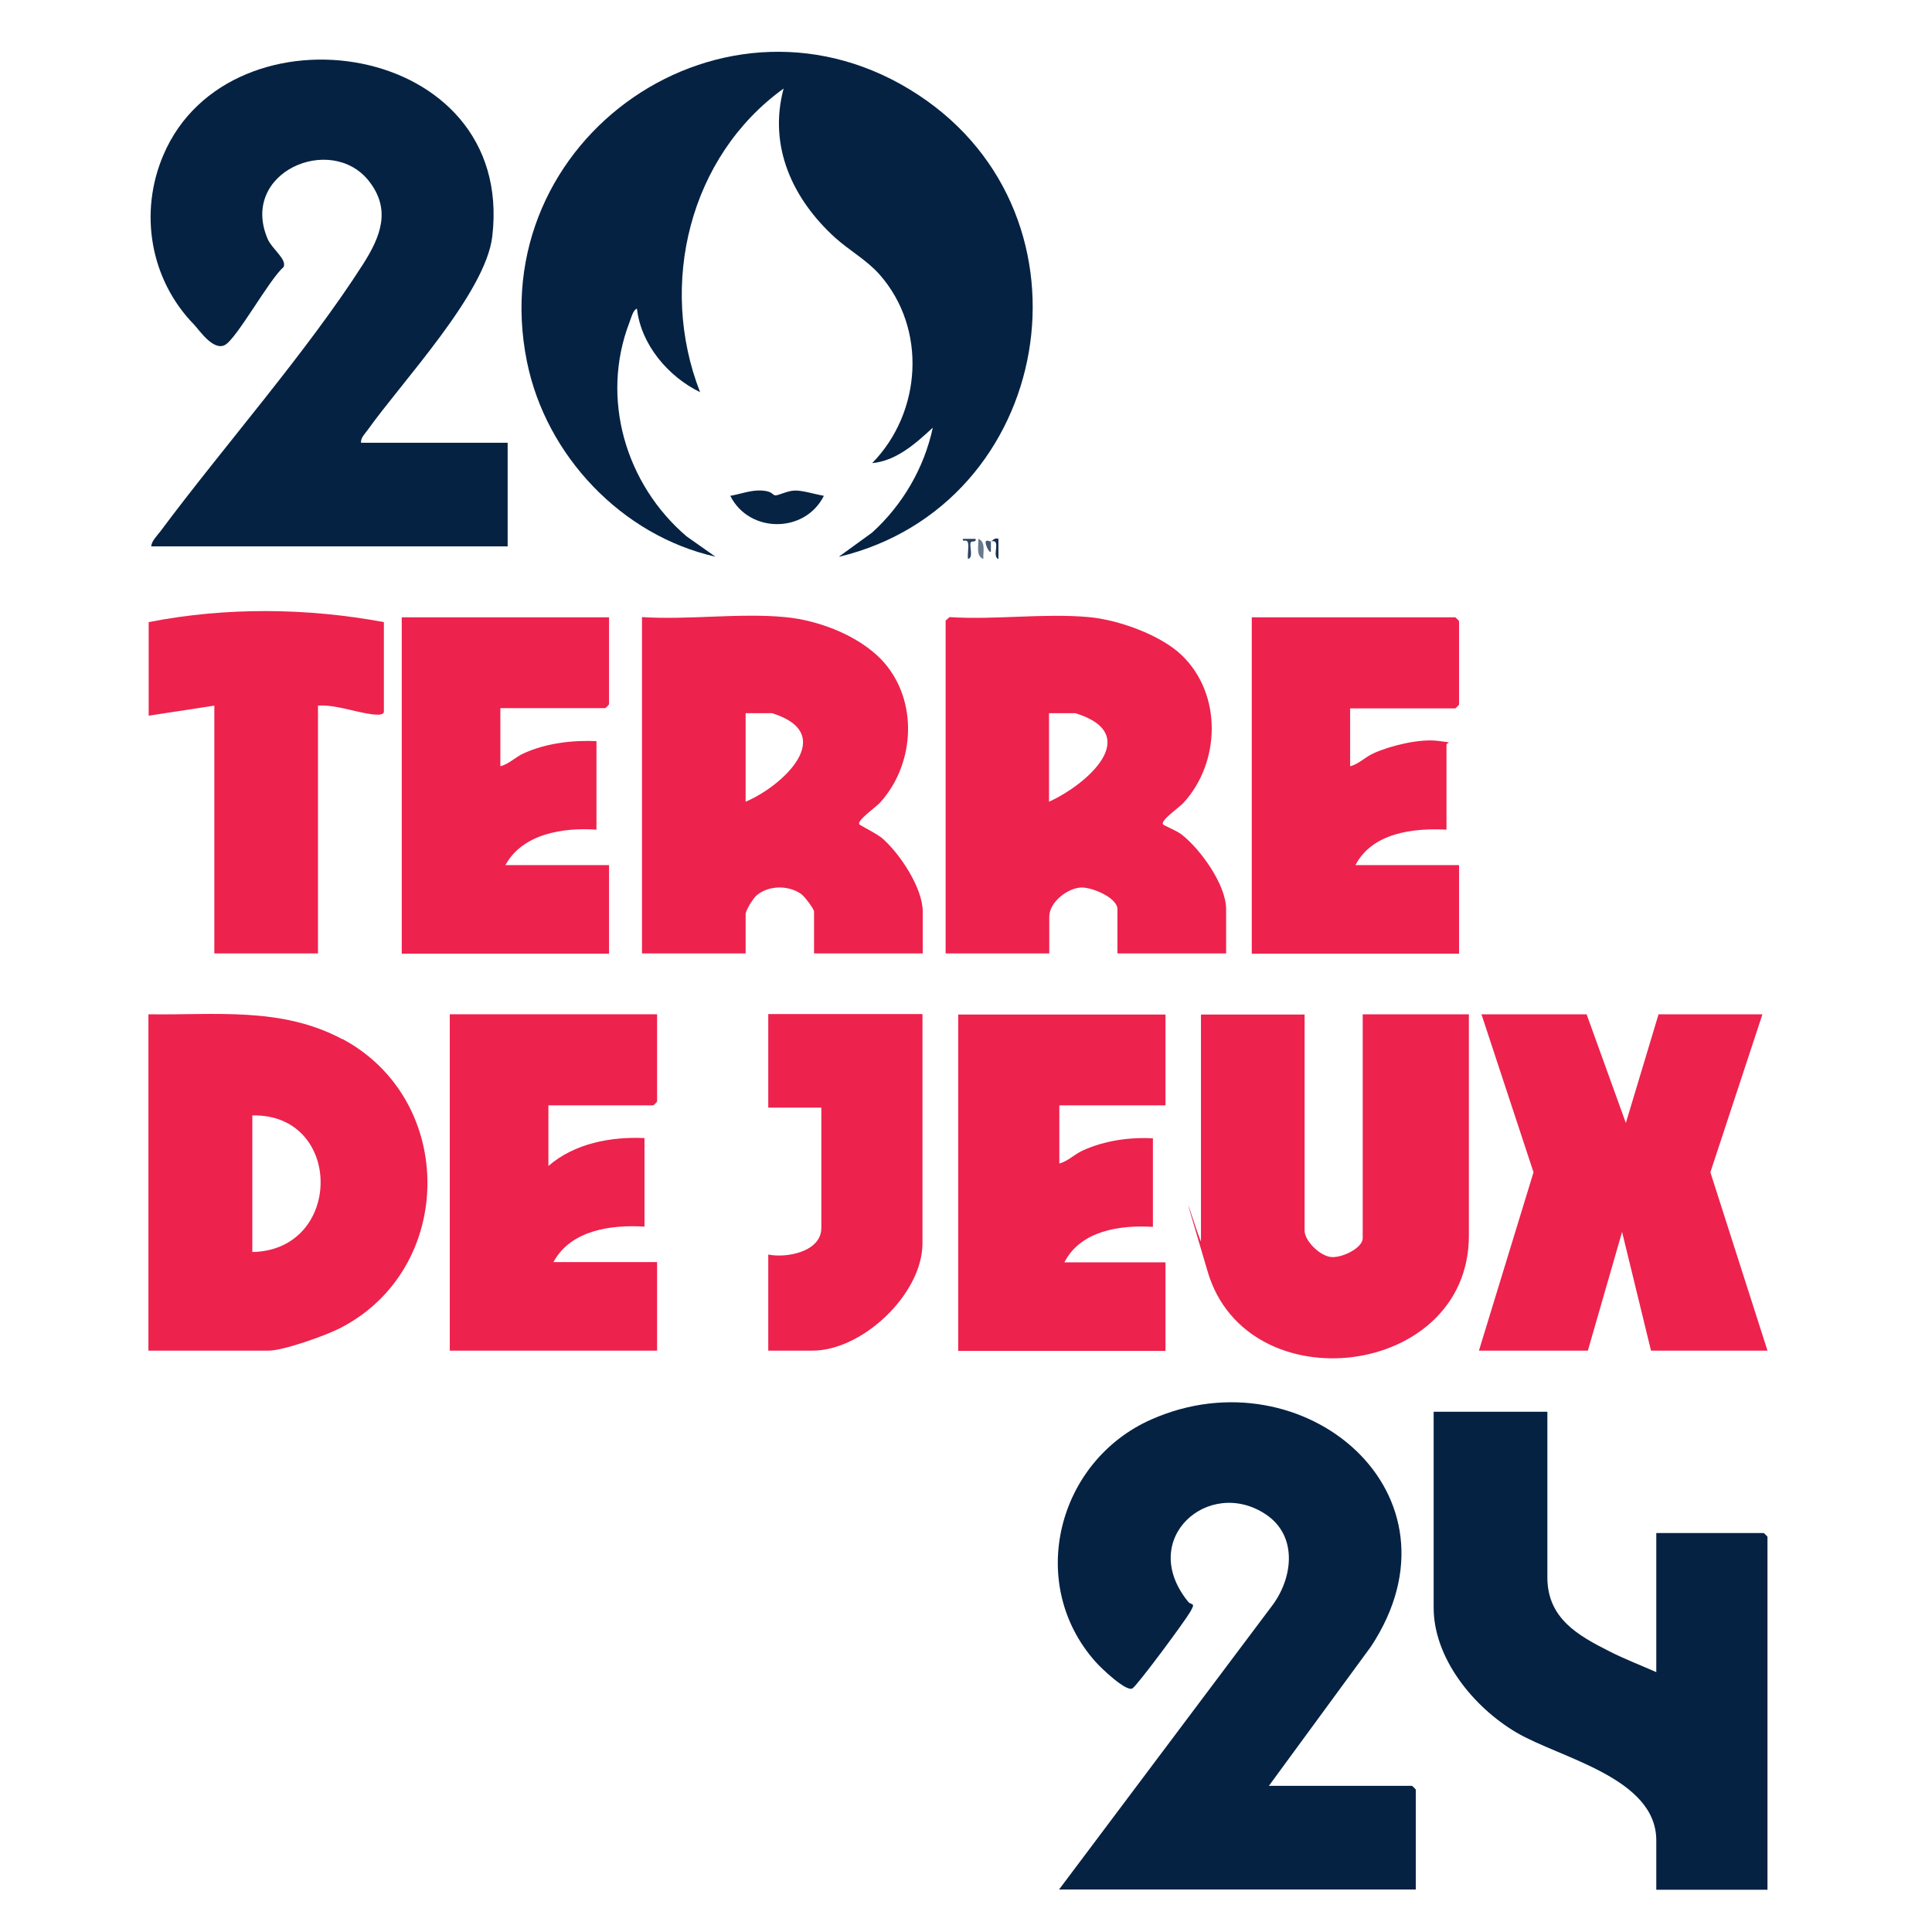
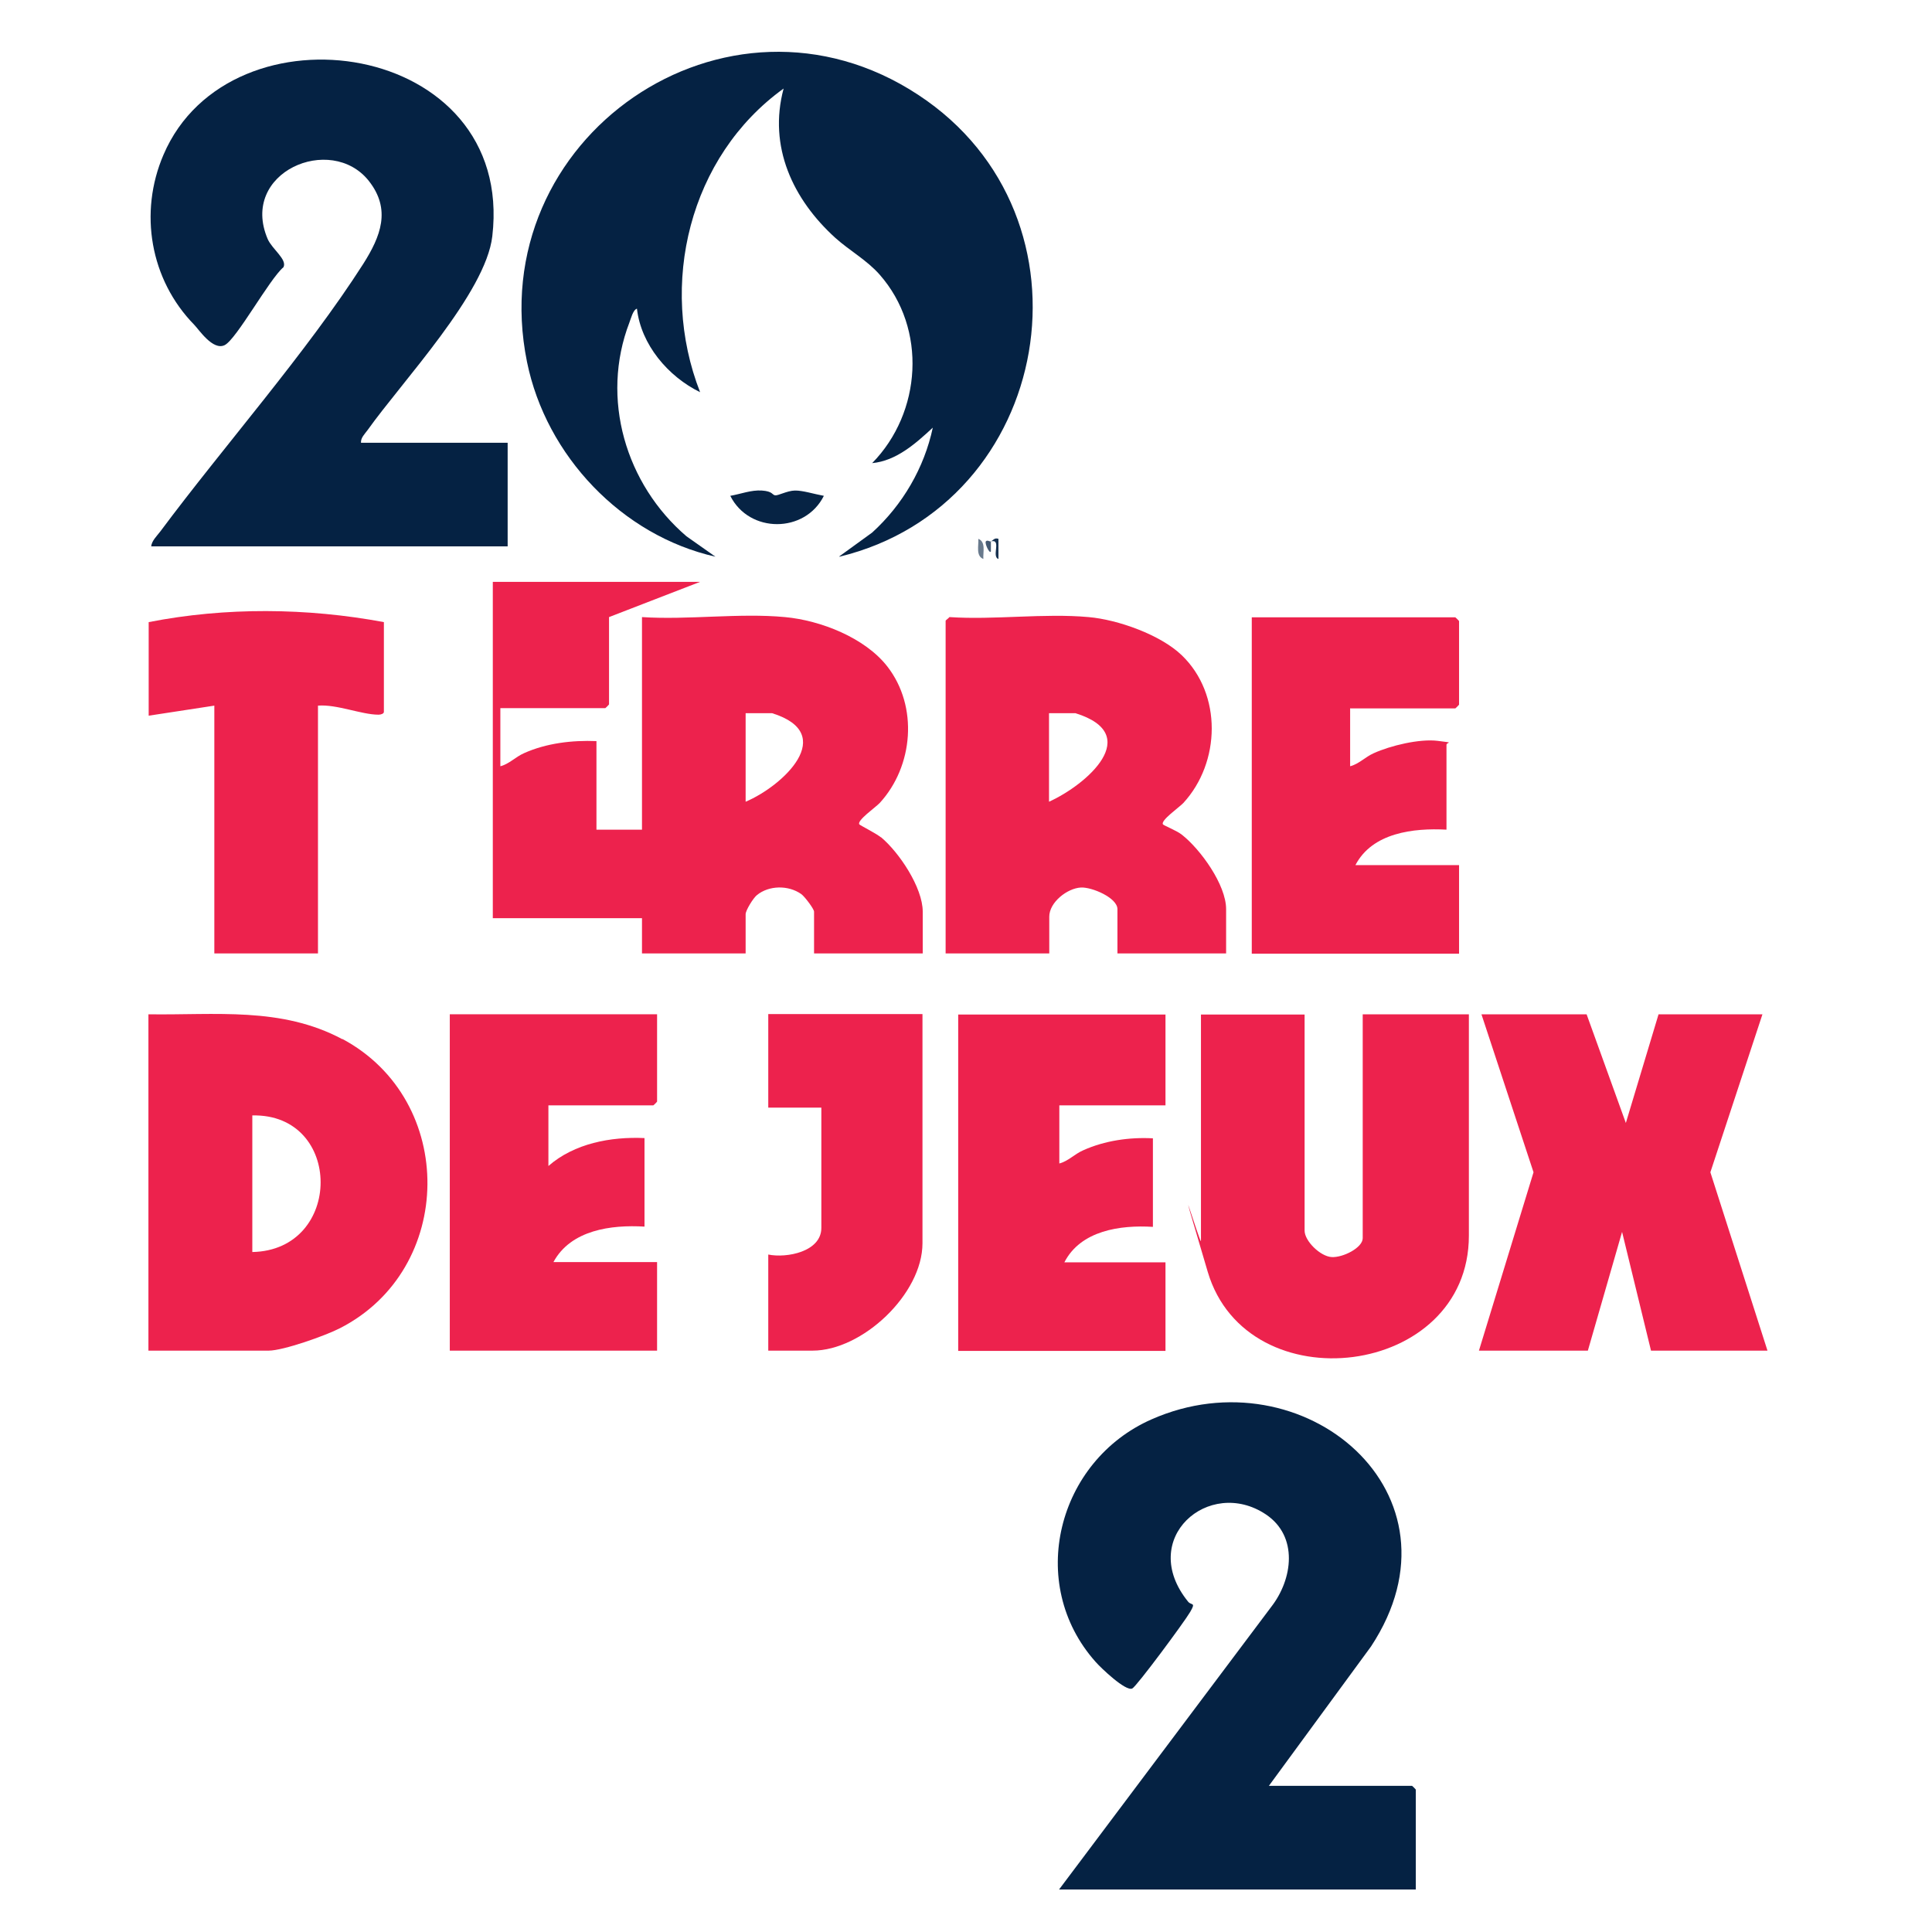
<svg xmlns="http://www.w3.org/2000/svg" id="uuid-4ba7312d-d8ea-4bb9-b671-80c4349701fc" data-name="Calque 1" width="768" height="768" viewBox="0 0 768 768">
  <defs>
    <style>      .uuid-e5407471-ce49-4075-bf64-5ef893100498 {        fill: #697a8d;      }      .uuid-21b907ae-8dac-43df-b674-62e544410a58 {        fill: #445972;      }      .uuid-79695954-19cf-4f4d-a844-b05a23e5f132 {        fill: #062344;      }      .uuid-c2199426-95ae-4a2b-a172-04d1bb0998d3 {        fill: #ed224d;      }      .uuid-1e682ce3-9fe8-4647-bd59-ab009279105c {        fill: #2b435f;      }      .uuid-54c6c522-0c6e-4549-80c5-6b454cf04155 {        fill: #052243;      }      .uuid-7ef14a69-0b3f-43a2-80c0-383af2b8eb31 {        fill: #163150;      }    </style>
  </defs>
  <path class="uuid-54c6c522-0c6e-4549-80c5-6b454cf04155" d="M333.6,221.2l13.1-9.5c12.1-11,20.7-25.7,24.1-41.7-6.8,6.3-14.5,13.2-24.1,14.1,19.7-20.1,21.9-53.4,3-74.9-5.1-5.8-11.9-9.5-17.6-14.6-16.9-15.3-26.8-36.3-20.6-59.4-37.5,27-49.9,78-33.2,120.7-12.7-6.2-23.5-18.9-25.1-33.2-1.6.5-2.4,4-3,5.5-11.6,30.2-1.5,64.3,22.7,85l11.5,8.1c-37.2-8.4-67.3-40.1-74.9-77.4-18.1-89,79.3-156.3,155.5-106.2,73.9,48.5,53.8,163-31.3,183.6Z" />
  <path class="uuid-54c6c522-0c6e-4549-80c5-6b454cf04155" d="M143.5,176h58.3v41.2H60.1c.2-2.2,2.3-4.2,3.6-5.9,25.4-34.1,58.2-71.2,80.7-106.4,6.9-10.9,11.2-21.6,2.2-33-15.1-19-51.5-3.4-40.2,23.1,1.8,4.1,7.8,8.1,6.3,11.2-5.6,4.7-18.7,28.7-23.4,31s-10.3-6.3-12.1-8.1c-17.5-17.9-22.1-44.6-12.2-67.6C91.5-.4,204.8,16,195.7,93.9c-2.6,22.6-35.9,57.8-49.6,77.1-1.1,1.5-2.7,3-2.6,4.9Z" />
  <path class="uuid-54c6c522-0c6e-4549-80c5-6b454cf04155" d="M504.5,709.9h56.8c.1,0,1.5,1.4,1.5,1.5v39.7h-141.8l84.3-112.3c8.6-11,10.9-28.1-2.1-36.8-22.6-15.1-51.2,9.7-30.9,34.7,1.3,1.6,3.2,0,.8,4.1s-21.3,29.6-23,30.4c-2.6,1.3-12.6-8.3-14.6-10.6-27.7-31.1-15.2-79.9,22.3-96.4,60.3-26.6,127.2,29.6,87.2,90.3l-40.6,55.4Z" />
-   <path class="uuid-54c6c522-0c6e-4549-80c5-6b454cf04155" d="M615.1,561.1v65.9c0,16.4,12.3,23.2,24.8,29.5,5.9,3,12.4,5.5,18.5,8.2v-55.3h42.7c.1,0,1.5,1.4,1.5,1.5v140.3h-44.2v-19.6c0-25-38.3-32.7-55.6-42.9s-32.9-29.7-32.9-49.6v-77.9h45.2Z" />
  <path class="uuid-c2199426-95ae-4a2b-a172-04d1bb0998d3" d="M518.6,403.2v86c0,4.1,6.2,10.2,10.7,10.5s12.4-3.7,12.4-7.5v-89h42.2v88c0,56.6-88.1,67.2-103.8,14.4s-2.7-10.1-2.7-12.3v-90h41.2Z" />
  <polygon class="uuid-c2199426-95ae-4a2b-a172-04d1bb0998d3" points="630.7 403.2 646.3 446.4 659.3 403.2 700.6 403.2 679.9 466 702.6 536.9 656.3 536.9 644.8 489.7 631.2 536.9 587.9 536.9 609.6 466 588.9 403.2 630.7 403.2" />
  <path class="uuid-c2199426-95ae-4a2b-a172-04d1bb0998d3" d="M463.3,403.2v36.2h-42.2v23.1c3.5-.9,6-3.7,9.4-5.2,8.6-3.9,18.5-5.3,27.8-4.8v35.2c-12.9-.8-28.7,1.4-35.2,14.1h40.2v35.2h-82.4v-133.7h82.4Z" />
-   <path class="uuid-c2199426-95ae-4a2b-a172-04d1bb0998d3" d="M242.1,245.3v34.7c0,.1-1.4,1.5-1.5,1.5h-41.7v23.1c3.5-.9,6-3.7,9.4-5.2,8.9-4,19.2-5.2,28.8-4.8v35.2c-13.1-.9-29.3,1.5-36.2,14.1h41.2v35.2h-82.4v-133.7h82.4Z" />
+   <path class="uuid-c2199426-95ae-4a2b-a172-04d1bb0998d3" d="M242.1,245.3v34.7c0,.1-1.4,1.5-1.5,1.5h-41.7v23.1c3.5-.9,6-3.7,9.4-5.2,8.9-4,19.2-5.2,28.8-4.8v35.2h41.2v35.2h-82.4v-133.7h82.4Z" />
  <path class="uuid-c2199426-95ae-4a2b-a172-04d1bb0998d3" d="M261.2,403.2v34.7c0,.1-1.4,1.5-1.5,1.5h-41.7v24.1c10.3-9,24.8-11.7,38.2-11.1v35.2c-13.2-.8-29.3,1.3-36.2,14.1h41.2v35.2h-82.4v-133.7h82.4Z" />
  <path class="uuid-c2199426-95ae-4a2b-a172-04d1bb0998d3" d="M536.7,281.5v23.1c3.5-.9,6-3.7,9.4-5.2,6.6-3,18.2-5.8,25.4-4.9s3.5.4,3.5,1.6v33.7c-13.1-.7-29.5,1.2-36.2,14.1h41.2v35.2h-82.4v-133.7h80.9c.1,0,1.5,1.4,1.5,1.5v33.2c0,.1-1.4,1.5-1.5,1.5h-41.7Z" />
  <path class="uuid-c2199426-95ae-4a2b-a172-04d1bb0998d3" d="M152.6,247.3v35.7c0,.7-1.2,1.1-2.1,1.1-6.8,0-16.6-4.2-24.1-3.6v98.5h-41.2v-98.5l-26.1,4v-37.2c30.6-6,62.9-5.7,93.5,0Z" />
  <path class="uuid-c2199426-95ae-4a2b-a172-04d1bb0998d3" d="M366.7,403.2v91c0,20.2-23.9,42.7-43.7,42.7h-17.6v-38.2c7.3,1.5,21.1-1.1,21.1-10.6v-47.8h-21.1v-37.2h61.3Z" />
  <path class="uuid-79695954-19cf-4f4d-a844-b05a23e5f132" d="M327.5,197.1c-7.5,15-29.7,15-37.2,0,4.1-.7,8.3-2.4,12.6-2.1s4,1.7,5.2,1.9,4.7-1.8,7.8-1.9,7.7,1.4,11.6,2.1Z" />
  <path class="uuid-e5407471-ce49-4075-bf64-5ef893100498" d="M390.9,222.2c-3.1-1.2-1.8-5.4-2-8,3.1,1.2,1.8,5.4,2,8Z" />
-   <path class="uuid-1e682ce3-9fe8-4647-bd59-ab009279105c" d="M387.8,214.2c.4,1.7-1.7.5-2,1.6-.4,1.7,1.2,5.9-1,6.4-.3-2,.4-4.6,0-6.4s-2.5,0-2-1.6h5Z" />
  <path class="uuid-7ef14a69-0b3f-43a2-80c0-383af2b8eb31" d="M393.9,215.2c.8-.3,1.4-1.6,3-1v8c-2.9-.9,1.4-8.1-3-7Z" />
  <path class="uuid-21b907ae-8dac-43df-b674-62e544410a58" d="M393.9,215.2v4c-.5,1.2-2.6-3.3-2-4s1.5.2,2,0Z" />
  <path class="uuid-c2199426-95ae-4a2b-a172-04d1bb0998d3" d="M469.8,331.8c-2-1.6-7.3-3.7-7.5-4.1-1.1-1.5,6.5-6.8,8.1-8.5,14.8-16.1,15.5-43.2-.6-58.7-8.5-8.2-25.5-14.2-37.1-15.2-17.7-1.6-37.4,1.2-55.3,0-.3.5-1.5,1.2-1.5,1.5v132.2h41.2v-14.6c0-5.7,7.1-11.3,12.6-11.6,4.4-.2,14.5,4.1,14.5,8.6v17.6h43.2v-17.6c0-9.7-10.2-23.8-17.6-29.6ZM417,318.7v-35.2h10.5c27.3,8.5,4.5,28.4-10.5,35.2Z" />
  <path class="uuid-c2199426-95ae-4a2b-a172-04d1bb0998d3" d="M350.1,332.8c-1.8-1.5-8.2-4.7-8.5-5.1-1.1-1.5,6.5-6.8,8.1-8.5,13.4-14.6,15.4-38.4,3-54.3-8.9-11.4-26.5-18.3-40.7-19.6-18.1-1.7-38.5,1.2-56.8,0v133.7h41.2v-15.6c0-1.5,3-6.4,4.5-7.6,4.8-3.9,12.5-4,17.6-.4,1.3.9,5.1,5.9,5.1,7v16.6h43.2v-16.6c0-9.6-9.4-23.6-16.6-29.6ZM296.4,318.7v-35.2h10.5c26.4,8.2,4.4,28.9-10.5,35.2Z" />
  <path class="uuid-c2199426-95ae-4a2b-a172-04d1bb0998d3" d="M136.1,413.1c-24.3-13-50.5-9.5-77.1-9.9v133.7h47.8c5.8,0,22.7-6,28.3-8.9,45.9-23.4,46.6-90.6,1-115ZM100.3,497.7v-54.3c36.2-.8,36.2,53.6,0,54.3Z" />
</svg>